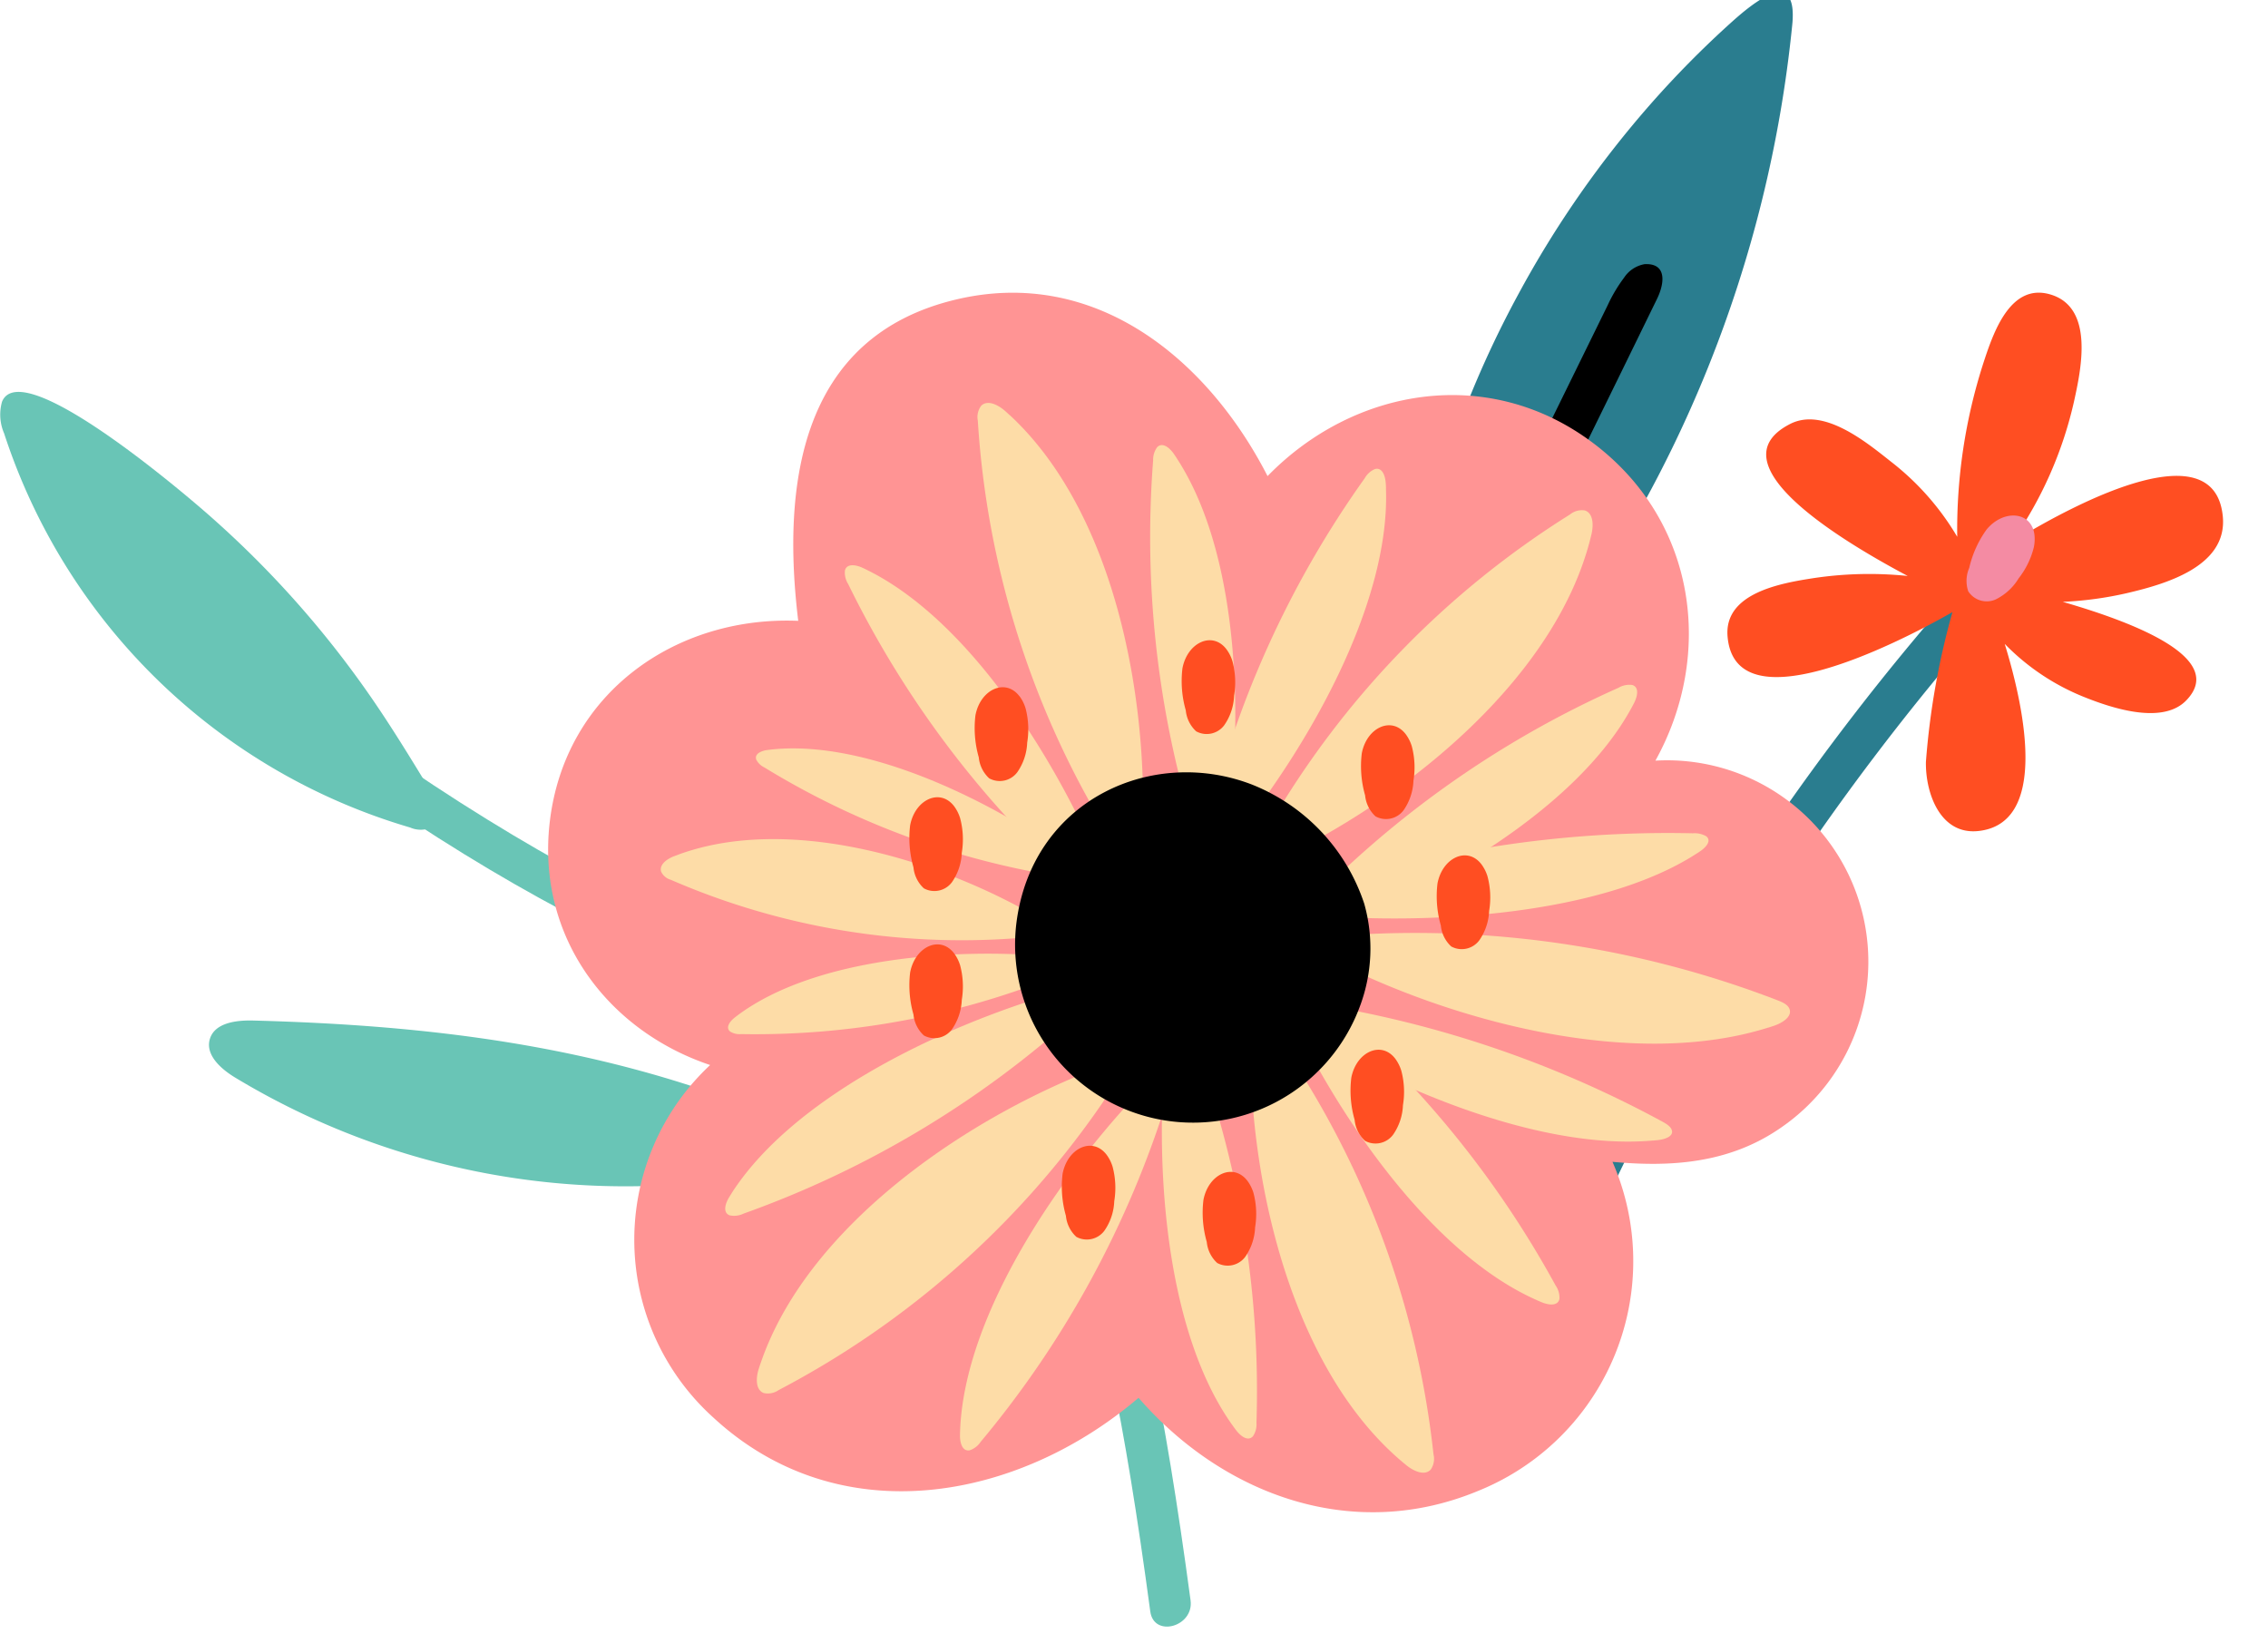
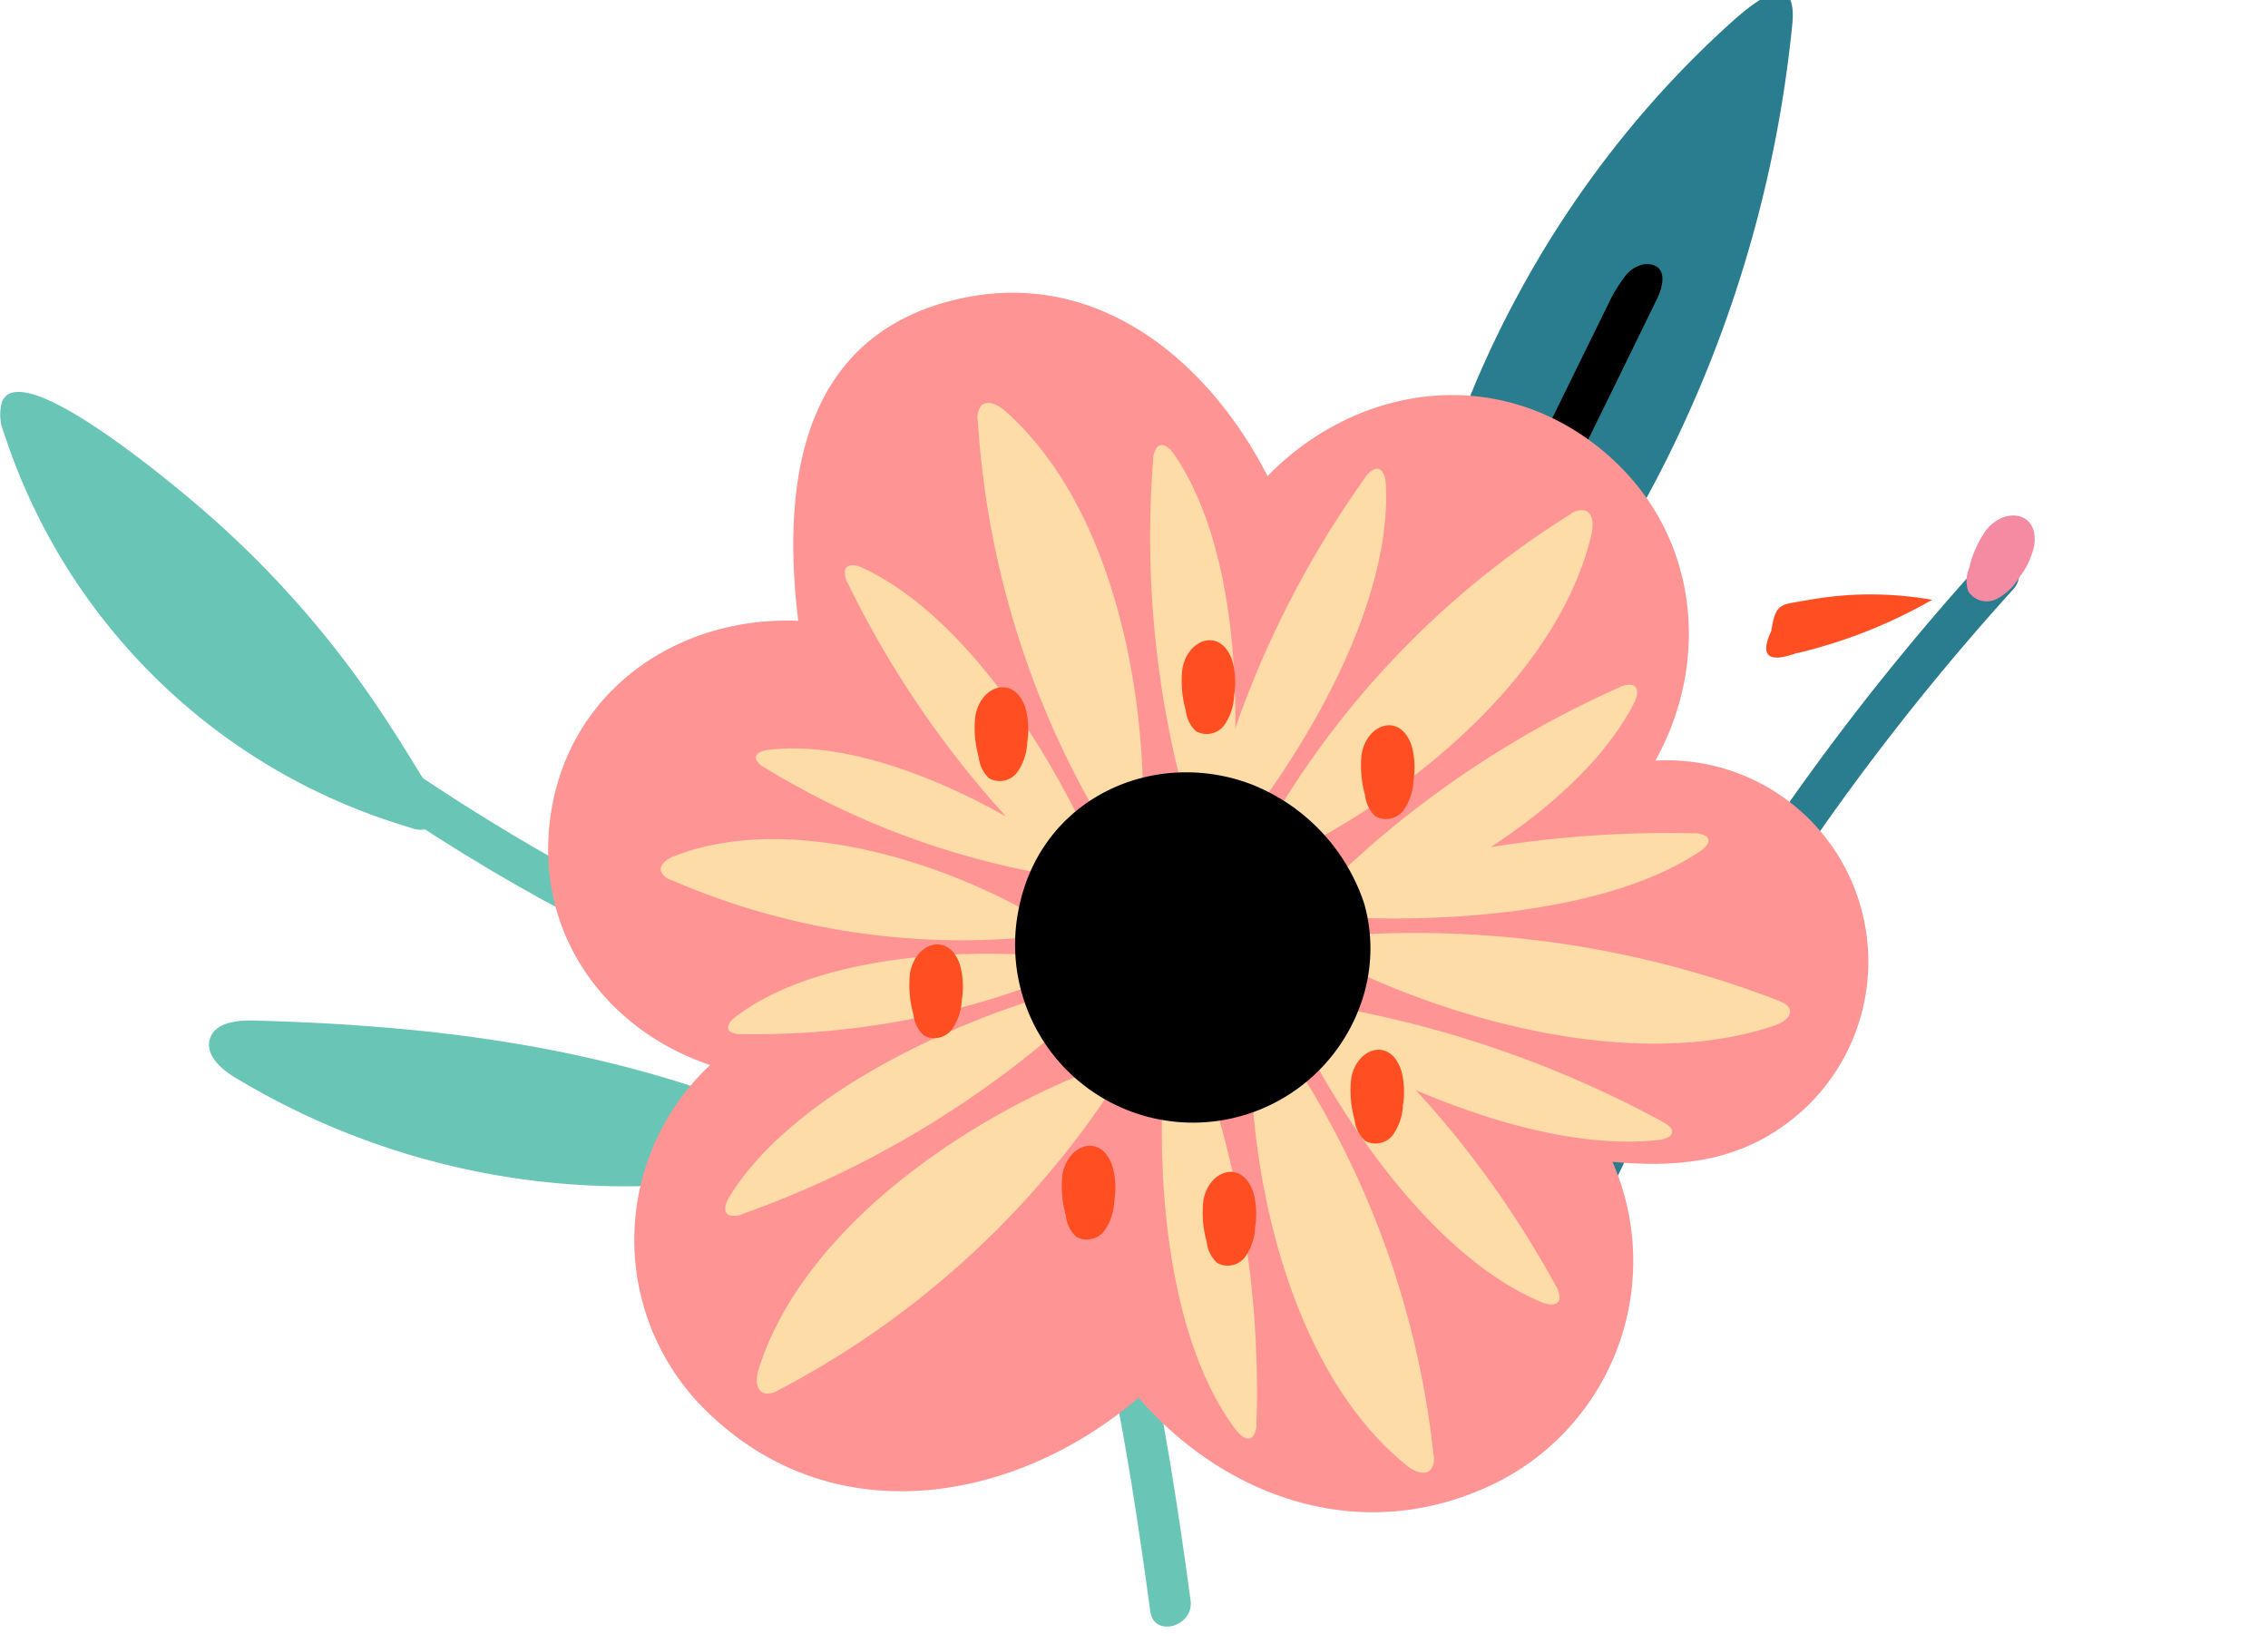
<svg xmlns="http://www.w3.org/2000/svg" width="136" height="98" viewBox="0 0 136 98">
  <defs>
    <clipPath id="clip-path">
      <rect id="長方形_509" data-name="長方形 509" width="136" height="98" transform="translate(0 0.444)" fill="#fff" stroke="#707070" stroke-width="1" />
    </clipPath>
    <clipPath id="clip-path-2">
      <rect id="長方形_435" data-name="長方形 435" width="136.181" height="135.444" fill="none" />
    </clipPath>
  </defs>
  <g id="マスクグループ_15" data-name="マスクグループ 15" transform="translate(0 -0.444)" clip-path="url(#clip-path)">
    <g id="グループ_483" data-name="グループ 483">
      <g id="グループ_427" data-name="グループ 427" clip-path="url(#clip-path-2)">
        <path id="パス_820" data-name="パス 820" d="M43.384,96.067c-1.309-.946-2.561,1.227-1.265,2.164,38.058,27.522,43.248,4.664,49.486,51,.214,1.591,2.629.914,2.416-.666-6.328-47.009-12.074-24.613-50.637-52.5" transform="translate(-22.629 -52.164)" fill="#69c5b6" />
        <path id="パス_821" data-name="パス 821" d="M25.691,76.255c-1.093-1.794-2.19-3.587-3.381-5.318a59.751,59.751,0,0,0-9.966-11.168C10.983,58.583,1.295,50.3.123,53.126a2.823,2.823,0,0,0,.123,1.9A36.379,36.379,0,0,0,24.592,78.66a1.593,1.593,0,0,0,1.376-.047c.628-.469.271-1.459-.138-2.129l-.139-.229" transform="translate(0 -28.599)" fill="#69c5b6" />
        <path id="パス_822" data-name="パス 822" d="M61.669,141.277a5.73,5.73,0,0,0-1.215-.647c-9.859-3.905-19.8-5.095-30.3-5.372-1.017-.027-2.308.133-2.6,1.107-.286.956.668,1.8,1.52,2.315a45.291,45.291,0,0,0,31.188,5.845c.969-.173,2.121-.556,2.315-1.521a1.754,1.754,0,0,0-.909-1.727" transform="translate(-14.97 -73.623)" fill="#69c5b6" />
        <path id="パス_823" data-name="パス 823" d="M105.421,91.79c-.689-1.255-1.786-2.114-2.627-.186a38.368,38.368,0,0,0,.621,31.594c.4.82,1.094,1.762,1.981,1.557.683-.157,1.015-.915,1.231-1.582a46.209,46.209,0,0,0-.866-30.648,6.168,6.168,0,0,0-.341-.735" transform="translate(-54.265 -49.246)" fill="#69c5b6" />
        <path id="パス_826" data-name="パス 826" d="M234.5,164.76a150.618,150.618,0,0,0-27.364,42.913c-.619,1.471,1.568,2.7,2.194,1.212a148.578,148.578,0,0,1,26.963-42.373c1.082-1.194-.709-2.948-1.793-1.752" transform="translate(-115.562 -130.742)" fill="#2a7d8f" />
-         <path id="パス_827" data-name="パス 827" d="M253.734,148.607a21.476,21.476,0,0,0,3.855-.524c2.251-.528,6.036-1.579,5.744-4.6-.485-5.009-8.28-1.146-12.667,1.551a23.759,23.759,0,0,0,3.746-8.447c.422-1.918,1.231-5.64-1.431-6.415-2.422-.705-3.432,2.374-4,4.1a32.578,32.578,0,0,0-1.573,10.434,15.965,15.965,0,0,0-3.954-4.49c-1.451-1.144-4.04-3.312-6.065-2.276-4.623,2.366,3.043,6.99,7.047,9.114a22.567,22.567,0,0,0-5.663.133c-1.866.293-5.362.864-5.137,3.5.449,5.279,9.83.621,13.485-1.465a45.765,45.765,0,0,0-1.591,8.984c-.032,1.852.849,4.392,3.151,4.141,4.1-.447,2.884-6.968,1.574-11.22a13.8,13.8,0,0,0,4.675,3.151c1.541.624,4.717,1.754,6.193.256,2.489-2.528-3.043-4.673-7.39-5.928" transform="translate(-130.043 -112.076)" fill="#ff4e22" />
        <path id="パス_828" data-name="パス 828" d="M244.657,172.028c-.916.355-1.85.67-2.8.936q-.677.2-1.365.349-2.48.869-1.45-1.346c.265-1.757.594-1.559,2.177-1.851a21.3,21.3,0,0,1,3.283-.339,21.509,21.509,0,0,1,4.189.319,31.155,31.155,0,0,1-4.038,1.932" transform="translate(-132.828 -133.687)" fill="#ff4e22" />
        <path id="パス_829" data-name="パス 829" d="M269.151,160.507c-.2-1.364-1.851-1.495-2.863-.274a6.377,6.377,0,0,0-1.041,2.3,1.963,1.963,0,0,0-.062,1.4,1.314,1.314,0,0,0,1.65.492,3.329,3.329,0,0,0,1.375-1.264,4.922,4.922,0,0,0,.91-1.861,2.367,2.367,0,0,0,.031-.8" transform="translate(-147.162 -128.04)" fill="#f48ba3" />
        <path id="パス_830" data-name="パス 830" d="M207.492,1.845c.3-3.452-2.373-1.221-3.695-.03a59.259,59.259,0,0,0-4.791,4.85,61.531,61.531,0,0,0-7.962,11.448,60.762,60.762,0,0,0-7.3,26.392,2.71,2.71,0,0,0,.771,2.448c1.086.732,2.457-.349,3.311-1.342,1.331-1.547,2.663-3.1,3.93-4.7A75.022,75.022,0,0,0,207.483,1.936l.008-.091" transform="translate(-100.012 0)" fill="#2a7d8f" />
        <path id="パス_831" data-name="パス 831" d="M202.183,36.54a9.09,9.09,0,0,0-.985,1.655L192.91,55.079c-.329.671-.627,1.565-.093,2.087a1.234,1.234,0,0,0,1.549-.021,3.6,3.6,0,0,0,.966-1.363q4.438-8.974,8.827-17.972c.479-.984.57-2.149-.743-2.08a1.852,1.852,0,0,0-1.233.81" transform="translate(-104.795 -19.447)" />
        <path id="パス_832" data-name="パス 832" d="M138.538,67.539c3.507-6.327,2.488-14.312-3.686-19-6.284-4.776-14.4-3.371-19.574,1.942-3.583-6.991-10.316-12.585-18.7-10.582-9.392,2.244-10.423,11.185-9.443,19.262-7.32-.309-13.993,4.312-14.9,12.06-.808,6.925,3.521,12.53,9.617,14.573a14.349,14.349,0,0,0,.185,21.131c7.584,7.015,18.3,4.985,25.505-1.178,5.04,5.8,12.831,8.734,20.407,5.564a14.853,14.853,0,0,0,8.012-19.714c3.506.33,6.991.094,10.053-2.014a12.073,12.073,0,0,0-7.481-22.04" transform="translate(-39.269 -21.491)" fill="#ff9494" />
        <path id="パス_833" data-name="パス 833" d="M130.567,54.725c-.087-.082-.177-.162-.266-.242-.406-.36-1.052-.7-1.439-.314a1.133,1.133,0,0,0-.2.9,53.878,53.878,0,0,0,7.8,24.723c.382.622,1.144,1.317,1.722.87a1.324,1.324,0,0,0,.358-1.037c.309-8.112-1.7-19.087-7.968-24.9" transform="translate(-70.027 -29.394)" fill="#fddca7" />
        <path id="パス_834" data-name="パス 834" d="M112.5,75.64q-.132-.066-.265-.128c-.4-.187-.952-.284-1.068.15a1.271,1.271,0,0,0,.193.816A59.636,59.636,0,0,0,125.6,95.107c.481.416,1.24.783,1.459.24a1.436,1.436,0,0,0-.144-.978C124.14,87.431,118.78,78.744,112.5,75.64" transform="translate(-60.5 -41.017)" fill="#fddca7" />
        <path id="パス_835" data-name="パス 835" d="M152.96,60.319q-.081-.123-.164-.244c-.251-.365-.677-.728-1-.413a1.272,1.272,0,0,0-.247.8,59.634,59.634,0,0,0,2.822,23.276c.2.6.672,1.3,1.136.946a1.435,1.435,0,0,0,.373-.916c1.13-7.385.916-17.59-2.924-23.451" transform="translate(-82.402 -32.41)" fill="#fddca7" />
        <path id="パス_836" data-name="パス 836" d="M185.836,69.869q.044-.174.086-.349c.123-.529.11-1.257-.41-1.415a1.134,1.134,0,0,0-.886.247A53.873,53.873,0,0,0,166.6,86.984c-.366.632-.614,1.633.054,1.928a1.325,1.325,0,0,0,1.082-.179c7.28-3.591,15.972-10.587,18.1-18.864" transform="translate(-90.486 -37.057)" fill="#fddca7" />
        <path id="パス_837" data-name="パス 837" d="M169.314,63.831c0-.1-.008-.2-.014-.293-.026-.442-.2-.973-.64-.868a1.271,1.271,0,0,0-.625.559,59.632,59.632,0,0,0-9.6,21.39c-.137.621-.1,1.464.484,1.4a1.433,1.433,0,0,0,.792-.592c4.781-5.741,9.867-14.59,9.6-21.592" transform="translate(-86.203 -34.105)" fill="#fddca7" />
        <path id="パス_838" data-name="パス 838" d="M190.291,92.412c.047-.087.092-.174.137-.26.2-.395.317-.941-.112-1.073a1.267,1.267,0,0,0-.822.165,59.644,59.644,0,0,0-19.124,13.565c-.433.467-.826,1.212-.291,1.45a1.438,1.438,0,0,0,.983-.109c7.032-2.523,15.9-7.571,19.228-13.738" transform="translate(-92.437 -49.563)" fill="#fddca7" />
        <path id="パス_839" data-name="パス 839" d="M200.99,129.422l.337-.11c.507-.171,1.1-.54.941-1-.094-.266-.412-.41-.7-.523a60.481,60.481,0,0,0-25.536-3.927c-.729.045-1.7.358-1.566.99.068.327.427.535.756.7,7.057,3.526,17.725,6.4,25.769,3.866" transform="translate(-94.958 -67.36)" fill="#fddca7" />
        <path id="パス_840" data-name="パス 840" d="M194.19,111.836c.079-.051.158-.1.235-.155.351-.237.691-.628.36-.894a1.408,1.408,0,0,0-.813-.179,67.017,67.017,0,0,0-23.094,3.562c-.591.207-1.267.651-.885,1.041a1.561,1.561,0,0,0,.935.284c7.434.648,17.613-.016,23.262-3.659" transform="translate(-92.47 -60.2)" fill="#fddca7" />
        <path id="パス_841" data-name="パス 841" d="M190.292,141.01l.292-.029c.44-.048.958-.233.826-.61-.077-.22-.35-.383-.6-.517a64.93,64.93,0,0,0-21.958-7.224c-.628-.085-1.467,0-1.363.5.054.262.36.481.641.662,6.034,3.871,15.19,7.837,22.161,7.215" transform="translate(-91.164 -72.178)" fill="#fddca7" />
        <path id="パス_842" data-name="パス 842" d="M99.82,159.325q-.058.17-.112.342c-.164.518-.206,1.244.3,1.442a1.134,1.134,0,0,0,.9-.179,53.874,53.874,0,0,0,19.4-17.2c.413-.6.737-1.581.093-1.926a1.324,1.324,0,0,0-1.093.1c-7.532,3.024-16.734,9.336-19.487,17.426" transform="translate(-54.213 -77.139)" fill="#fddca7" />
-         <path id="パス_843" data-name="パス 843" d="M126.338,163.688q-.005.148-.008.294c-.008.443.129.985.572.915a1.275,1.275,0,0,0,.666-.509,59.648,59.648,0,0,0,11.207-20.595c.183-.609.209-1.452-.376-1.43a1.434,1.434,0,0,0-.835.53c-5.205,5.359-10.953,13.794-11.226,20.8" transform="translate(-68.764 -77.49)" fill="#fddca7" />
        <path id="パス_844" data-name="パス 844" d="M95.825,143.237q-.08.124-.156.249c-.231.378-.389.914.029,1.078a1.276,1.276,0,0,0,.833-.1,59.641,59.641,0,0,0,20.1-12.066c.467-.432.917-1.146.4-1.424a1.438,1.438,0,0,0-.988.033c-7.2,1.979-16.435,6.334-20.222,12.23" transform="translate(-51.949 -71.25)" fill="#fddca7" />
        <path id="パス_845" data-name="パス 845" d="M173.637,162.564c.092.077.184.154.277.229.422.342,1.083.647,1.451.248a1.136,1.136,0,0,0,.164-.905,53.876,53.876,0,0,0-8.909-24.345c-.409-.6-1.2-1.265-1.759-.792a1.326,1.326,0,0,0-.31,1.052c.058,8.117,2.564,18.99,9.085,24.513" transform="translate(-89.569 -74.484)" fill="#fddca7" />
        <path id="パス_846" data-name="パス 846" d="M183.822,149q.135.059.27.115c.41.169.964.241,1.06-.2a1.274,1.274,0,0,0-.23-.807,59.647,59.647,0,0,0-15.064-17.966c-.5-.393-1.275-.726-1.469-.173a1.433,1.433,0,0,0,.188.971c3.082,6.805,8.829,15.241,15.245,18.058" transform="translate(-91.64 -70.586)" fill="#fddca7" />
        <path id="パス_847" data-name="パス 847" d="M157.169,159.567q.086.12.175.237c.267.354.709.7,1.014.367a1.275,1.275,0,0,0,.211-.812,59.643,59.643,0,0,0-3.871-23.125c-.231-.592-.731-1.273-1.178-.894a1.432,1.432,0,0,0-.331.932c-.8,7.428-.121,17.613,3.98,23.295" transform="translate(-83.225 -73.609)" fill="#fddca7" />
        <path id="パス_848" data-name="パス 848" d="M88.012,112.321c-.091.034-.183.068-.273.1-.411.161-.893.5-.76.926a.922.922,0,0,0,.573.48,43.817,43.817,0,0,0,20.791,3.5c.592-.046,1.377-.34,1.268-.924-.057-.3-.35-.493-.619-.643-5.76-3.225-14.453-5.829-20.98-3.442" transform="translate(-47.333 -60.633)" fill="#fddca7" />
        <path id="パス_849" data-name="パス 849" d="M96.4,130.148q-.1.072-.19.145c-.284.221-.558.585-.287.829a1.038,1.038,0,0,0,.663.162,48.511,48.511,0,0,0,18.759-3.418c.479-.195,1.027-.609.714-.968a1.168,1.168,0,0,0-.762-.258c-6.05-.56-14.324.108-18.9,3.509" transform="translate(-52.153 -68.836)" fill="#fddca7" />
        <path id="パス_850" data-name="パス 850" d="M100.4,99.519c-.079.009-.159.018-.237.028-.357.046-.777.221-.668.569a1.034,1.034,0,0,0,.489.476,48.5,48.5,0,0,0,17.9,6.569c.512.075,1.193,0,1.106-.473-.045-.243-.3-.443-.526-.609-4.93-3.551-12.4-7.172-18.065-6.56" transform="translate(-54.149 -54.133)" fill="#fddca7" />
        <path id="パス_851" data-name="パス 851" d="M147.838,103.347c-5.9-2.305-13.059.8-14.129,8.032a10.669,10.669,0,0,0,20.568,5.239,9.875,9.875,0,0,0,.255-6.143,11.61,11.61,0,0,0-6.695-7.128" transform="translate(-72.726 -55.846)" />
        <path id="パス_852" data-name="パス 852" d="M158.169,85.763c-.838-1.1-2.343-.413-2.638,1.144a6.373,6.373,0,0,0,.2,2.521,1.964,1.964,0,0,0,.624,1.258,1.313,1.313,0,0,0,1.682-.367,3.325,3.325,0,0,0,.592-1.771,4.927,4.927,0,0,0-.1-2.069,2.373,2.373,0,0,0-.36-.716" transform="translate(-84.626 -46.391)" fill="#ff4e22" />
        <path id="パス_853" data-name="パス 853" d="M130.927,91.945c-.838-1.1-2.343-.413-2.638,1.145a6.371,6.371,0,0,0,.2,2.52,1.964,1.964,0,0,0,.624,1.258A1.313,1.313,0,0,0,130.8,96.5a3.325,3.325,0,0,0,.592-1.771,4.927,4.927,0,0,0-.1-2.069,2.372,2.372,0,0,0-.36-.716" transform="translate(-69.797 -49.756)" fill="#ff4e22" />
        <path id="パス_854" data-name="パス 854" d="M122.334,125.783c-.838-1.1-2.343-.413-2.638,1.145a6.371,6.371,0,0,0,.2,2.52,1.964,1.964,0,0,0,.624,1.258,1.313,1.313,0,0,0,1.682-.367,3.325,3.325,0,0,0,.592-1.771,4.927,4.927,0,0,0-.1-2.069,2.372,2.372,0,0,0-.36-.716" transform="translate(-65.12 -68.175)" fill="#ff4e22" />
        <path id="パス_855" data-name="パス 855" d="M142.4,152.279c-.838-1.1-2.343-.413-2.638,1.144a6.373,6.373,0,0,0,.2,2.521,1.964,1.964,0,0,0,.624,1.258,1.313,1.313,0,0,0,1.682-.367,3.325,3.325,0,0,0,.592-1.771,4.92,4.92,0,0,0-.1-2.069,2.361,2.361,0,0,0-.36-.716" transform="translate(-76.044 -82.597)" fill="#ff4e22" />
        <path id="パス_856" data-name="パス 856" d="M160.932,155.716c-.838-1.1-2.343-.413-2.638,1.144a6.373,6.373,0,0,0,.2,2.521,1.964,1.964,0,0,0,.624,1.258,1.313,1.313,0,0,0,1.682-.367,3.325,3.325,0,0,0,.592-1.771,4.928,4.928,0,0,0-.1-2.069,2.373,2.373,0,0,0-.36-.716" transform="translate(-86.13 -84.468)" fill="#ff4e22" />
        <path id="パス_857" data-name="パス 857" d="M180.388,139.646c-.838-1.1-2.343-.413-2.638,1.144a6.373,6.373,0,0,0,.2,2.521,1.964,1.964,0,0,0,.624,1.258,1.313,1.313,0,0,0,1.682-.367,3.325,3.325,0,0,0,.592-1.771,4.927,4.927,0,0,0-.1-2.069,2.372,2.372,0,0,0-.36-.716" transform="translate(-96.72 -75.721)" fill="#ff4e22" />
-         <path id="パス_858" data-name="パス 858" d="M191.732,114.07c-.838-1.1-2.343-.413-2.638,1.144a6.373,6.373,0,0,0,.2,2.521,1.964,1.964,0,0,0,.624,1.258,1.313,1.313,0,0,0,1.682-.367,3.325,3.325,0,0,0,.592-1.771,4.927,4.927,0,0,0-.1-2.069,2.372,2.372,0,0,0-.36-.716" transform="translate(-102.895 -61.799)" fill="#ff4e22" />
        <path id="パス_859" data-name="パス 859" d="M181.769,96.951c-.838-1.1-2.343-.413-2.638,1.145a6.371,6.371,0,0,0,.2,2.52,1.964,1.964,0,0,0,.624,1.258,1.313,1.313,0,0,0,1.682-.367,3.325,3.325,0,0,0,.592-1.771,4.927,4.927,0,0,0-.1-2.069,2.372,2.372,0,0,0-.36-.716" transform="translate(-97.472 -52.481)" fill="#ff4e22" />
-         <path id="パス_860" data-name="パス 860" d="M122.334,106.423c-.838-1.1-2.343-.413-2.638,1.145a6.371,6.371,0,0,0,.2,2.52,1.964,1.964,0,0,0,.624,1.258,1.313,1.313,0,0,0,1.682-.367,3.325,3.325,0,0,0,.592-1.771,4.927,4.927,0,0,0-.1-2.069,2.372,2.372,0,0,0-.36-.716" transform="translate(-65.12 -57.637)" fill="#ff4e22" />
      </g>
    </g>
  </g>
</svg>